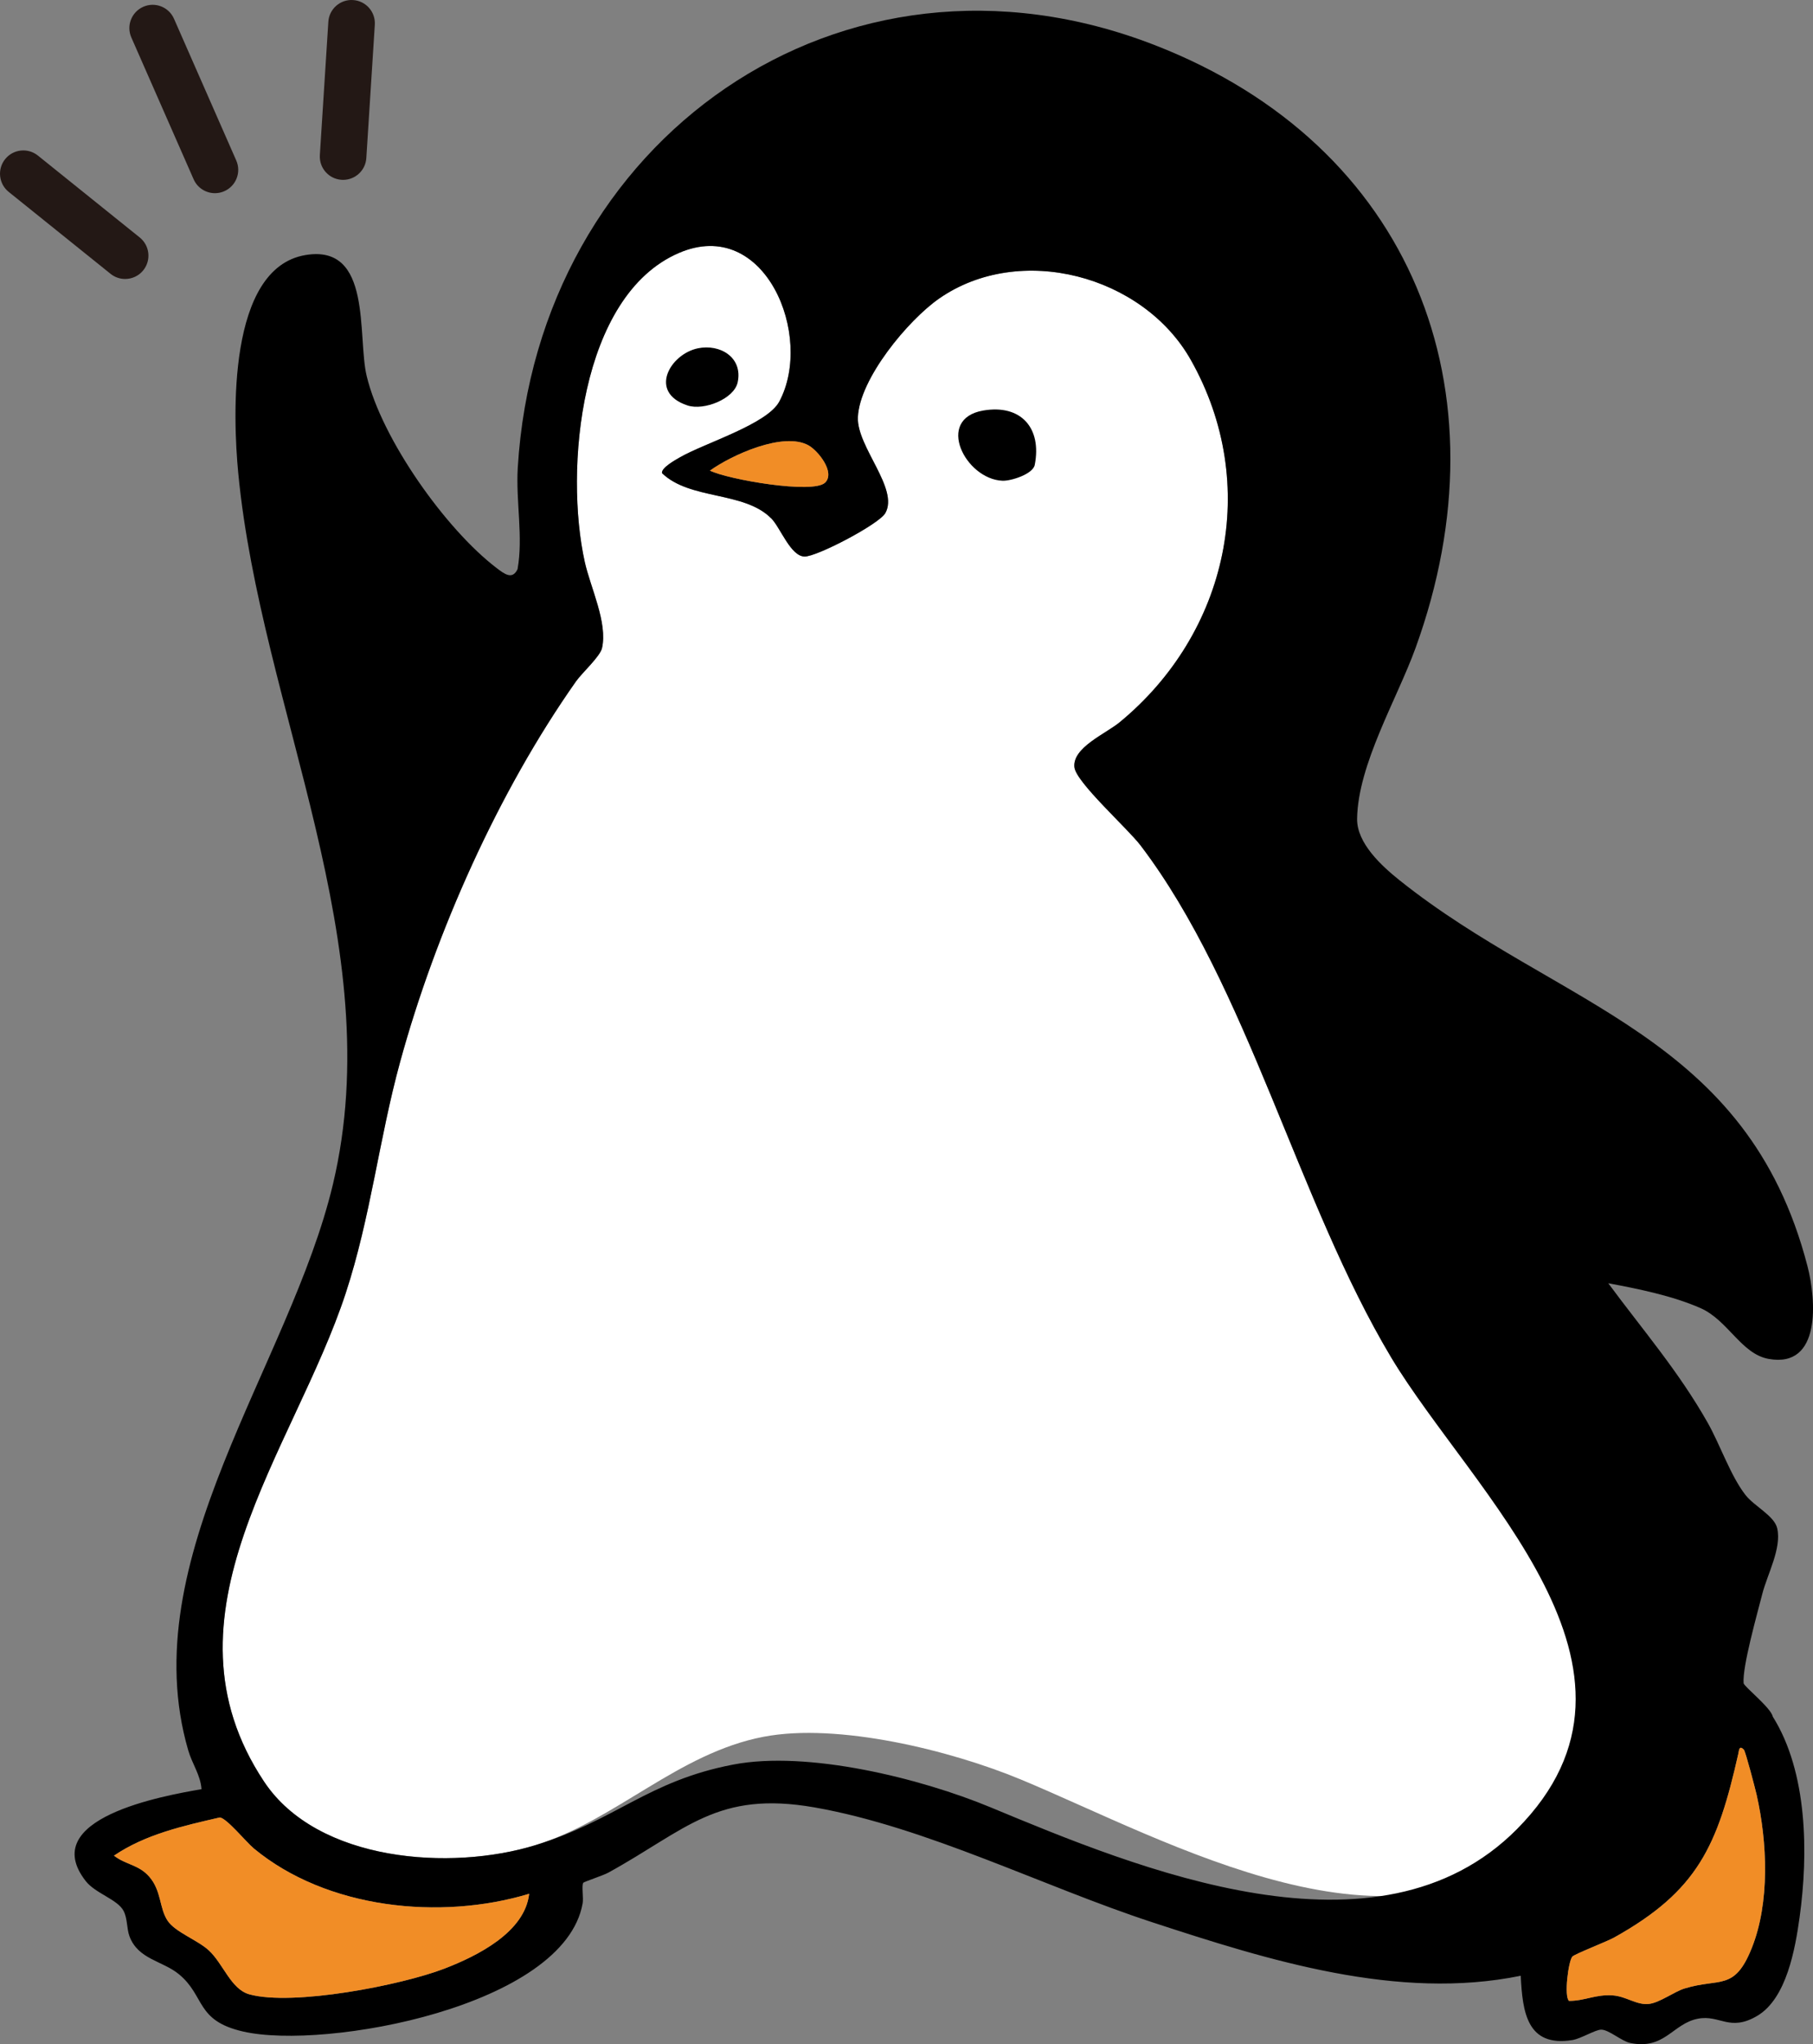
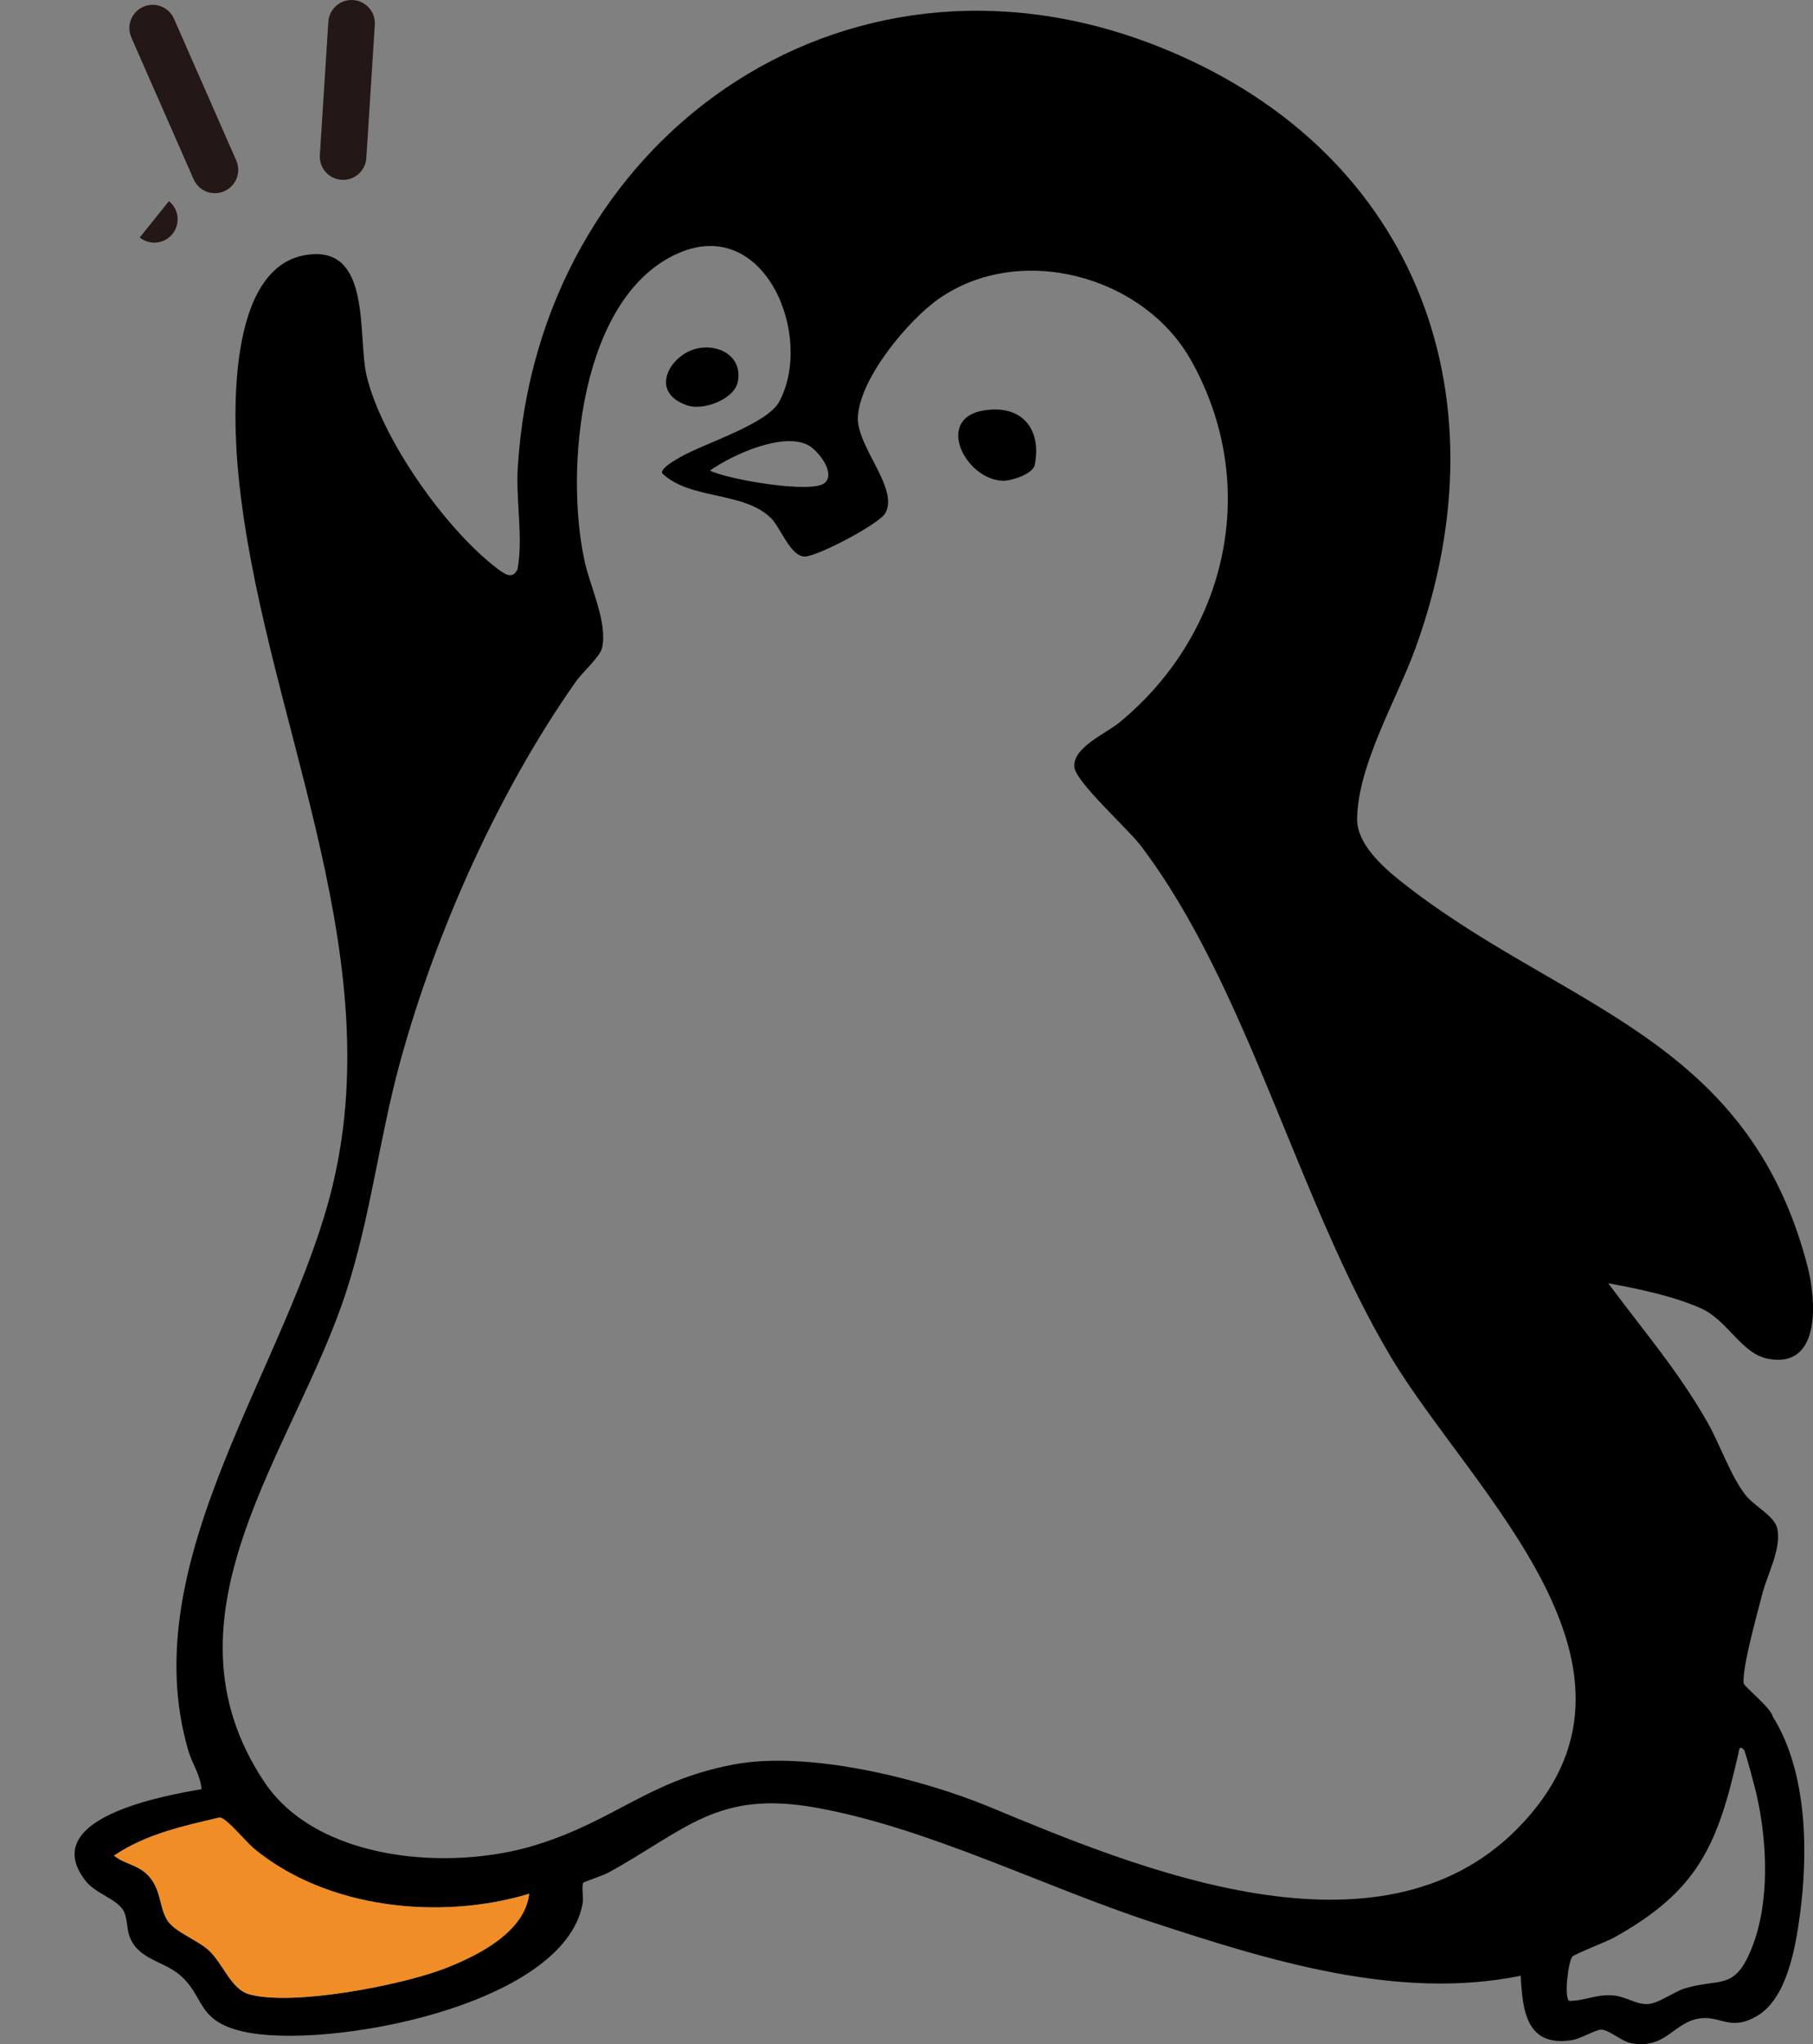
<svg xmlns="http://www.w3.org/2000/svg" id="_レイヤー_1" viewBox="0 0 412.31 464.63">
  <rect x="0" y="0" width="412.31" height="464.63" fill="#808080" stroke="none" />
  <defs>
    <style>.cls-1{fill:#f18d26;}.cls-2{fill:#231815;}.cls-3{fill:#fff;}</style>
  </defs>
-   <path class="cls-3" d="M175.36,117.8c-6.15-6.19-18.44-4.11-24.8-10.25-.25-1.21,3.08-3.03,4.03-3.58,5.6-3.24,19.88-7.53,22.64-12.7,7.92-14.83-3.21-42.22-22.84-33.77-22.62,9.74-26.02,49.46-21.4,70.23,1.3,5.86,5.24,13.8,3.92,19.58-.44,1.93-4.55,5.62-5.92,7.57-17.64,25.04-31.92,56.99-40.01,86.55-4.78,17.45-6.68,35.22-12.36,52.52-11.81,35.94-43.72,73.2-18.55,111.02,12.16,18.27,42.52,20.35,61.74,14.41,18.23-5.63,32.4-20.9,51.83-24.62,16.95-3.25,42.61,3.11,58.47,9.69,33.29,13.82,86.37,44.36,117.93,12.53,35.97-36.27-15.24-77.72-33.63-108.4-21.3-35.55-32.66-84.42-57.03-116.43-2.96-3.89-14.68-14.35-15.04-17.78-.47-4.45,7.07-7.57,10.29-10.21,24.62-20.26,32.17-54.05,16.18-82.37-10.85-19.21-38.86-26.71-57.23-13.94-7.04,4.89-18.14,18.23-18.48,27-.26,6.72,9.41,16.22,6.23,21.79-1.43,2.49-15.52,9.89-18.35,9.85-3.18-.04-5.5-6.58-7.6-8.7Z" />
  <path d="M365.75,291.68c7.95,10.74,15.95,19.96,22.6,31.68,2.81,4.96,5.22,12.11,8.61,16.45,1.97,2.53,6.55,4.71,7.21,7.56,1.05,4.56-2.26,10.46-3.4,14.96-1.11,4.36-4.56,16.53-4.24,20.25.06.74,6.26,5.63,6.62,7.58,7.95,12.65,8.11,31.17,6.12,45.56-.99,7.16-2.95,18.53-9.65,22.48-6.27,3.69-8.5-.32-13.47.64-5.78,1.11-7.54,7.15-15.43,5.51-1.94-.4-4.84-3.02-6.57-3.02-1.34,0-4.63,2.06-6.58,2.37-10.33,1.65-11.32-6.39-11.73-14.62-27.94,5.72-57.39-3.51-83.86-12.18-24.73-8.1-51.29-21.61-76.71-26.08-22.23-3.9-29.2,5.08-46.92,14.82-1.19.66-5.54,2.06-5.71,2.32-.41.65.09,3.4-.14,4.68-4.15,23.4-58.53,33.39-77.2,29.12-10.86-2.48-8.58-8.05-14.6-13.02-3.72-3.07-9.31-3.36-11.26-8.65-.64-1.75-.43-4.01-1.33-5.74-1.37-2.64-6.42-3.97-8.62-6.8-11.12-14.25,17.55-19.36,26.34-20.88-.23-3.23-2.14-5.76-3.03-8.85-12.64-43.44,23.1-87.47,32.91-128.62,12.95-54.36-16.36-108.01-21.52-161.59-1.25-12.92-2.48-46.62,15.24-49.63,15.31-2.6,11.78,18.38,13.96,27.49,3.42,14.28,17.93,34.8,29.57,43.66,1.74,1.33,3.57,2.73,4.74.24,1.32-7.34-.41-15.33.05-23.07C122.24,31.95,191.22-17.51,262.66,10.27c58.45,22.73,80.5,78.44,59.26,137.02-4.2,11.58-13.1,26.43-13.29,38.8-.09,5.58,5.64,10.78,9.64,13.98,36.25,28.95,79.09,34.89,92.79,87.74,1.96,7.57,3.2,23.24-8.85,21.06-6.23-1.13-9.21-8.76-15.45-11.53-6.31-2.79-14.21-4.4-20.99-5.66ZM175.36,117.8c-6.15-6.19-18.44-4.11-24.8-10.25-.25-1.21,3.08-3.03,4.03-3.58,5.6-3.24,19.88-7.53,22.64-12.7,7.92-14.83-3.21-42.22-22.84-33.77-22.62,9.74-26.02,49.46-21.4,70.23,1.3,5.86,5.24,13.8,3.92,19.58-.44,1.93-4.55,5.62-5.92,7.57-17.64,25.04-31.92,56.99-40.01,86.55-4.78,17.45-6.68,35.22-12.36,52.52-11.81,35.94-43.72,73.2-18.55,111.02,12.16,18.27,42.52,20.35,61.74,14.41,18.23-5.63,25.5-14.58,44.93-18.3,16.95-3.25,42.61,3.11,58.47,9.69,33.29,13.82,88.23,36.79,119.79,4.96,35.97-36.27-10.2-76.46-28.59-107.14-21.3-35.55-32.66-84.42-57.03-116.43-2.96-3.89-14.68-14.35-15.04-17.78-.47-4.45,7.07-7.57,10.29-10.21,24.62-20.26,32.17-54.05,16.18-82.37-10.85-19.21-38.86-26.71-57.23-13.94-7.04,4.89-18.14,18.23-18.48,27-.26,6.72,9.41,16.22,6.23,21.79-1.43,2.49-15.52,9.89-18.35,9.85-3.18-.04-5.5-6.58-7.6-8.7ZM187.64,109.71c2.38-2.35-1.6-7.26-3.75-8.47-5.69-3.19-17.5,2.18-22.43,5.73,4.11,2.03,23.48,5.38,26.18,2.73ZM396.58,397.68c-1.08-1.08-1.09.18-1.26.96-4.69,20.82-9.16,31.14-28.27,41.77-1.6.89-9.04,3.77-9.48,4.33-.92,1.14-1.9,9.07-.75,10.05,3.63.01,6.05-1.52,9.93-1.25,3.12.22,5.47,2.27,8.26,1.94,2.47-.29,5.74-2.79,8.1-3.51,8.04-2.46,11.32.67,15.26-9.15,4.17-10.38,3.55-24.13,1.12-34.87-.32-1.4-2.53-9.89-2.91-10.27ZM120.34,430.45c-20.21,6.1-46.03,3.43-62.61-10.3-1.73-1.43-6.17-6.89-7.74-7.05-8.3,1.91-16.93,3.83-24.07,8.68,2.71,2.11,5.63,2.02,8.04,4.8,2.79,3.23,2.24,7.1,4.15,9.98,1.71,2.59,6.78,4.38,9.34,6.72,3.33,3.05,5.04,8.85,9.25,10.02,9.87,2.73,34.52-2.05,44.36-5.84,7.43-2.86,18.3-8.24,19.28-17.01Z" />
  <path d="M223.61,93.31c8.55-1.46,13.36,3.94,11.71,12.36-.41,2.09-5.38,3.68-7.35,3.6-8.46-.36-15.37-14.07-4.36-15.96Z" />
  <path d="M158.71,79.17c5.1-1.05,10.27,2.11,9.05,7.74-.82,3.76-7.66,6.48-11.4,5.25-9.02-2.96-3.98-11.69,2.36-12.99Z" />
-   <path class="cls-2" d="M31.78,53.98l-23.16-18.62c-2.28-1.83-5.62-1.47-7.45.81-1.83,2.28-1.47,5.62.81,7.45l23.16,18.62c.98.79,2.15,1.17,3.32,1.17,1.55,0,3.09-.68,4.13-1.98,1.83-2.28,1.47-5.62-.81-7.45Z" />
+   <path class="cls-2" d="M31.78,53.98l-23.16-18.62l23.16,18.62c.98.79,2.15,1.17,3.32,1.17,1.55,0,3.09-.68,4.13-1.98,1.83-2.28,1.47-5.62-.81-7.45Z" />
  <path class="cls-2" d="M39.57,4.26c-1.18-2.68-4.31-3.9-6.98-2.72-2.68,1.18-3.9,4.3-2.72,6.98l14.16,32.22c.87,1.99,2.82,3.17,4.85,3.17.71,0,1.44-.14,2.13-.45,2.68-1.18,3.9-4.3,2.72-6.98L39.57,4.26Z" />
  <path class="cls-2" d="M80.29.01c-2.91-.19-5.44,2.03-5.62,4.95l-1.93,30.29c-.19,2.92,2.03,5.44,4.95,5.62.11,0,.23.01.34.01,2.77,0,5.11-2.16,5.28-4.96l1.93-30.29c.19-2.92-2.03-5.44-4.95-5.62Z" />
-   <path class="cls-1" d="M187.64,109.71c2.38-2.35-1.6-7.26-3.75-8.47-5.69-3.19-17.5,2.18-22.43,5.73,4.11,2.03,23.48,5.38,26.18,2.73Z" />
-   <path class="cls-1" d="M396.58,397.68c-1.08-1.08-1.09.18-1.26.96-4.69,20.82-9.16,31.14-28.27,41.77-1.6.89-9.04,3.77-9.48,4.33-.92,1.14-1.9,9.07-.75,10.05,3.63.01,6.05-1.52,9.93-1.25,3.12.22,5.47,2.27,8.26,1.94,2.47-.29,5.74-2.79,8.1-3.51,8.04-2.46,11.32.67,15.26-9.15,4.17-10.38,3.55-24.13,1.12-34.87-.32-1.4-2.53-9.89-2.91-10.27Z" />
  <path class="cls-1" d="M120.34,430.45c-20.21,6.1-46.03,3.43-62.61-10.3-1.73-1.43-6.17-6.89-7.74-7.05-8.3,1.91-16.93,3.83-24.07,8.68,2.71,2.11,5.63,2.02,8.04,4.8,2.79,3.23,2.24,7.1,4.15,9.98,1.71,2.59,6.78,4.38,9.34,6.72,3.33,3.05,5.04,8.85,9.25,10.02,9.87,2.73,34.52-2.05,44.36-5.84,7.43-2.86,18.3-8.24,19.28-17.01Z" />
</svg>